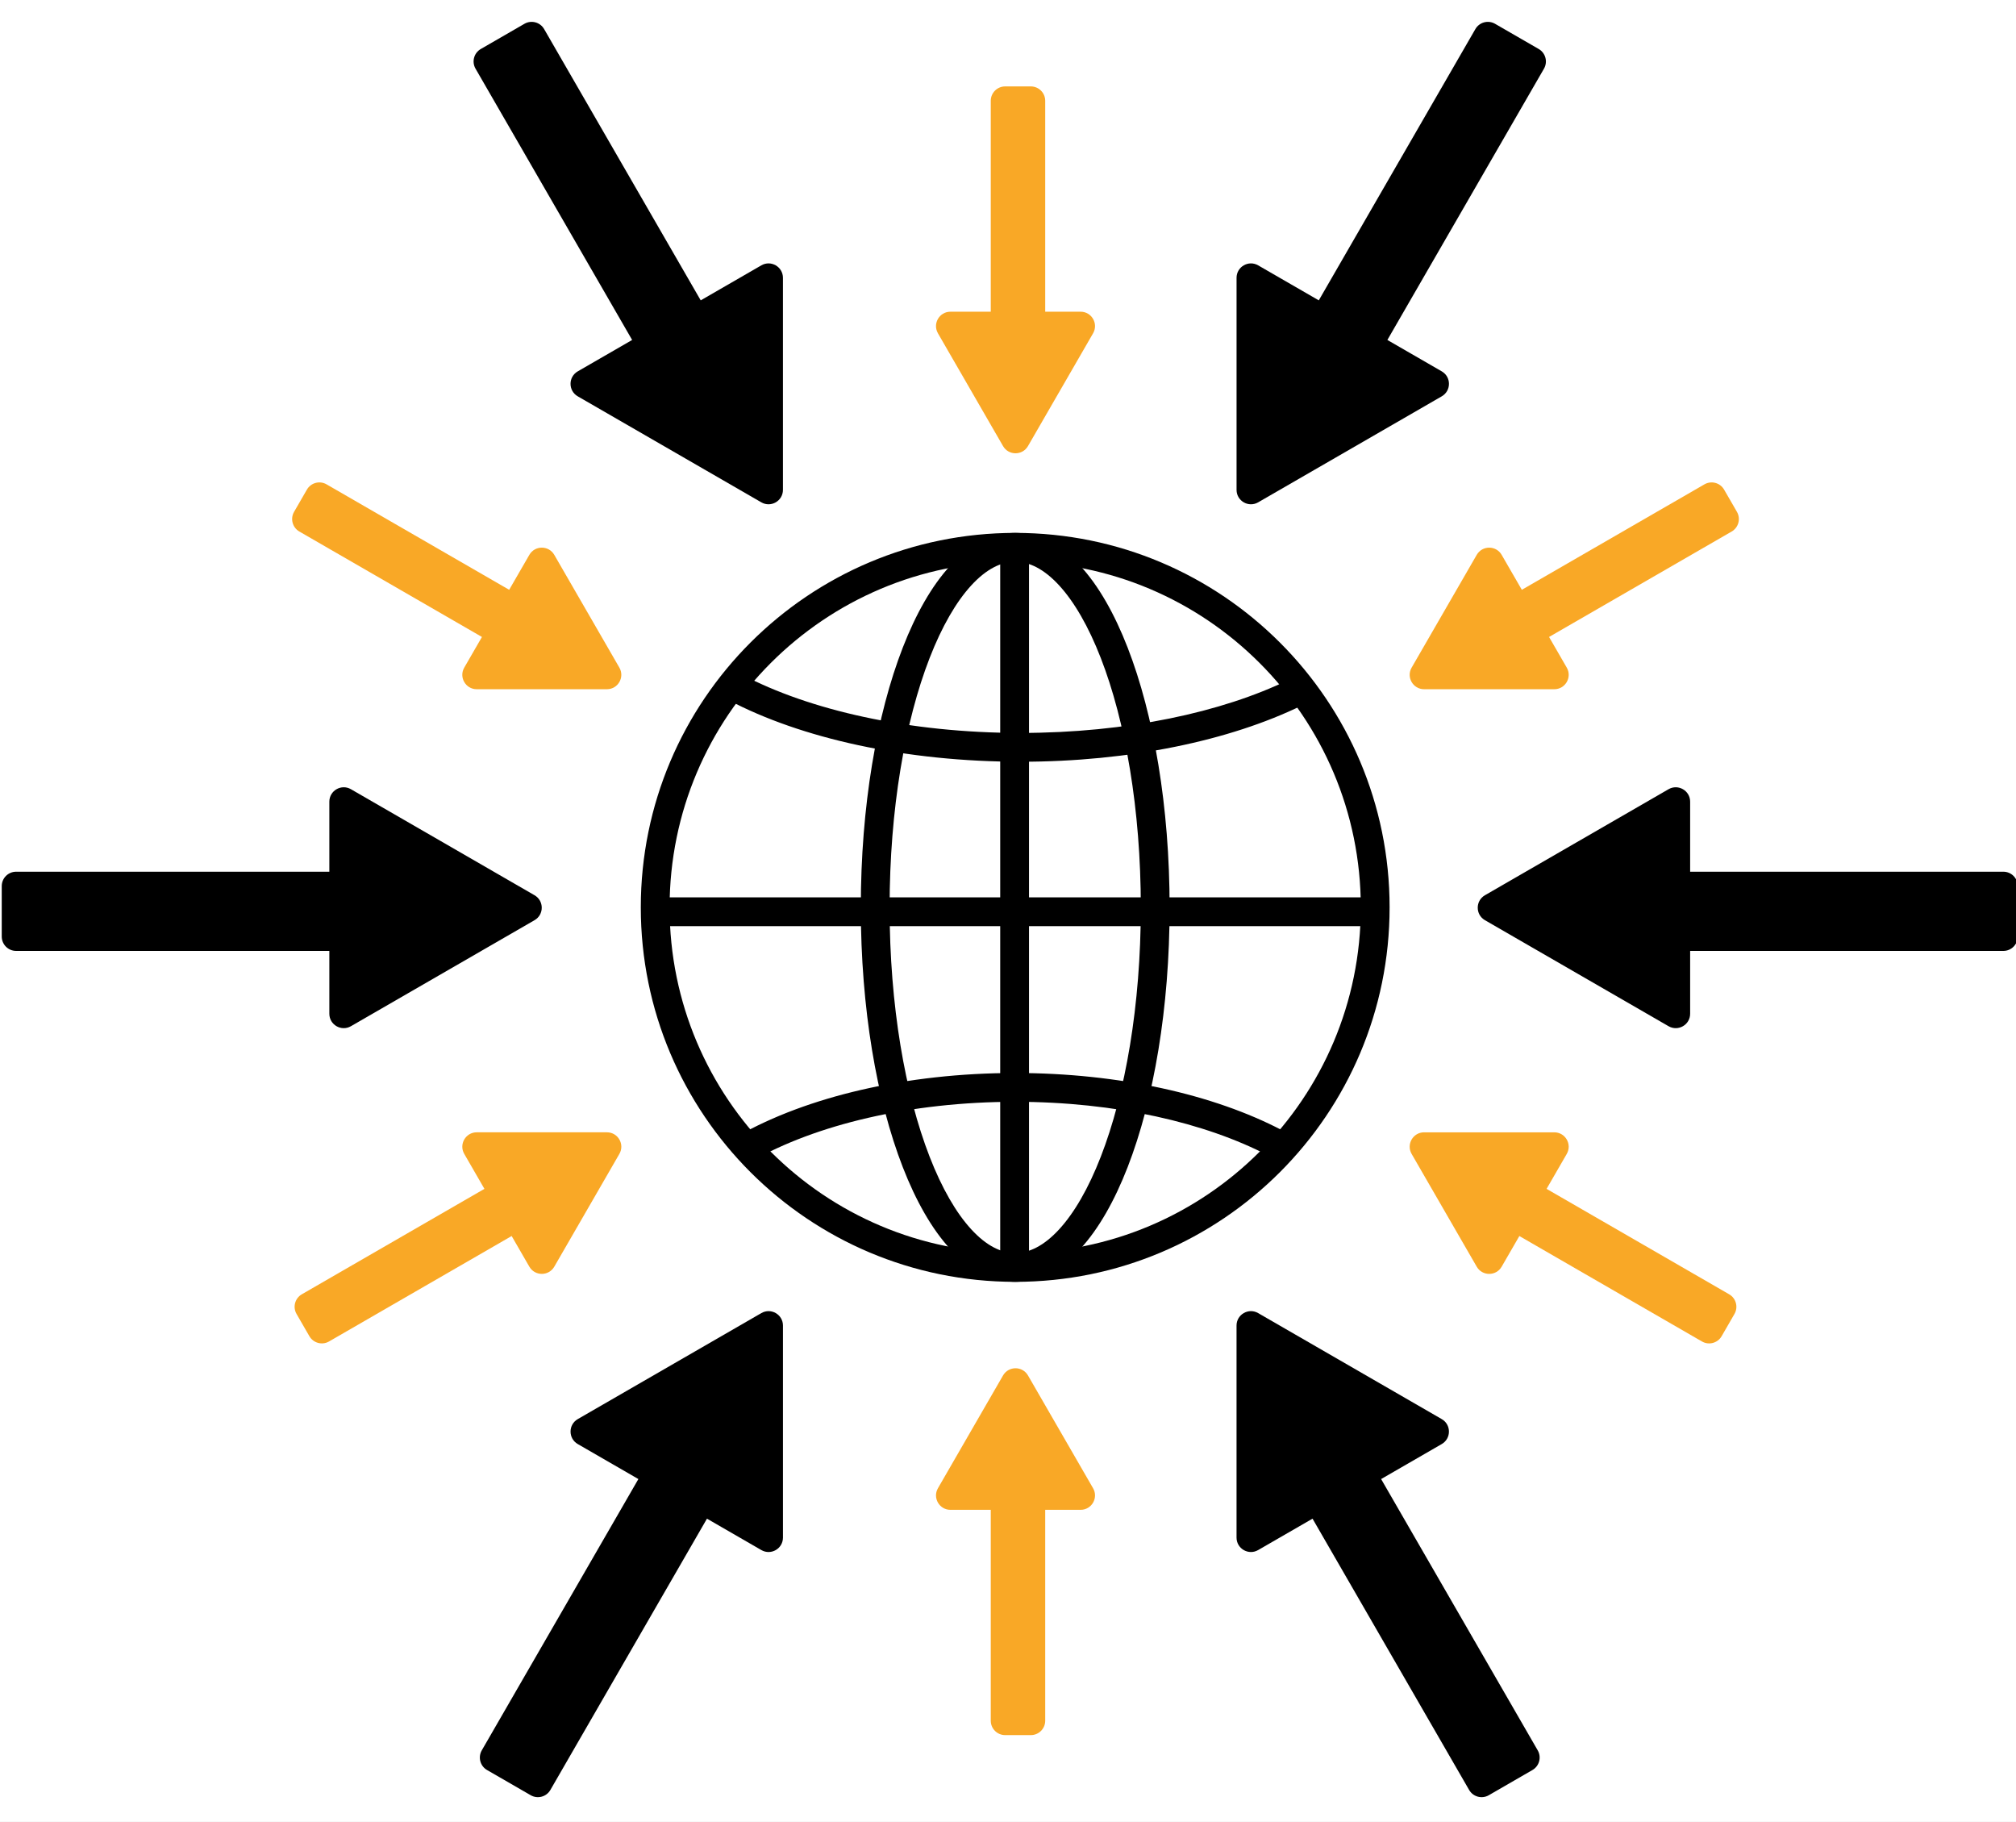
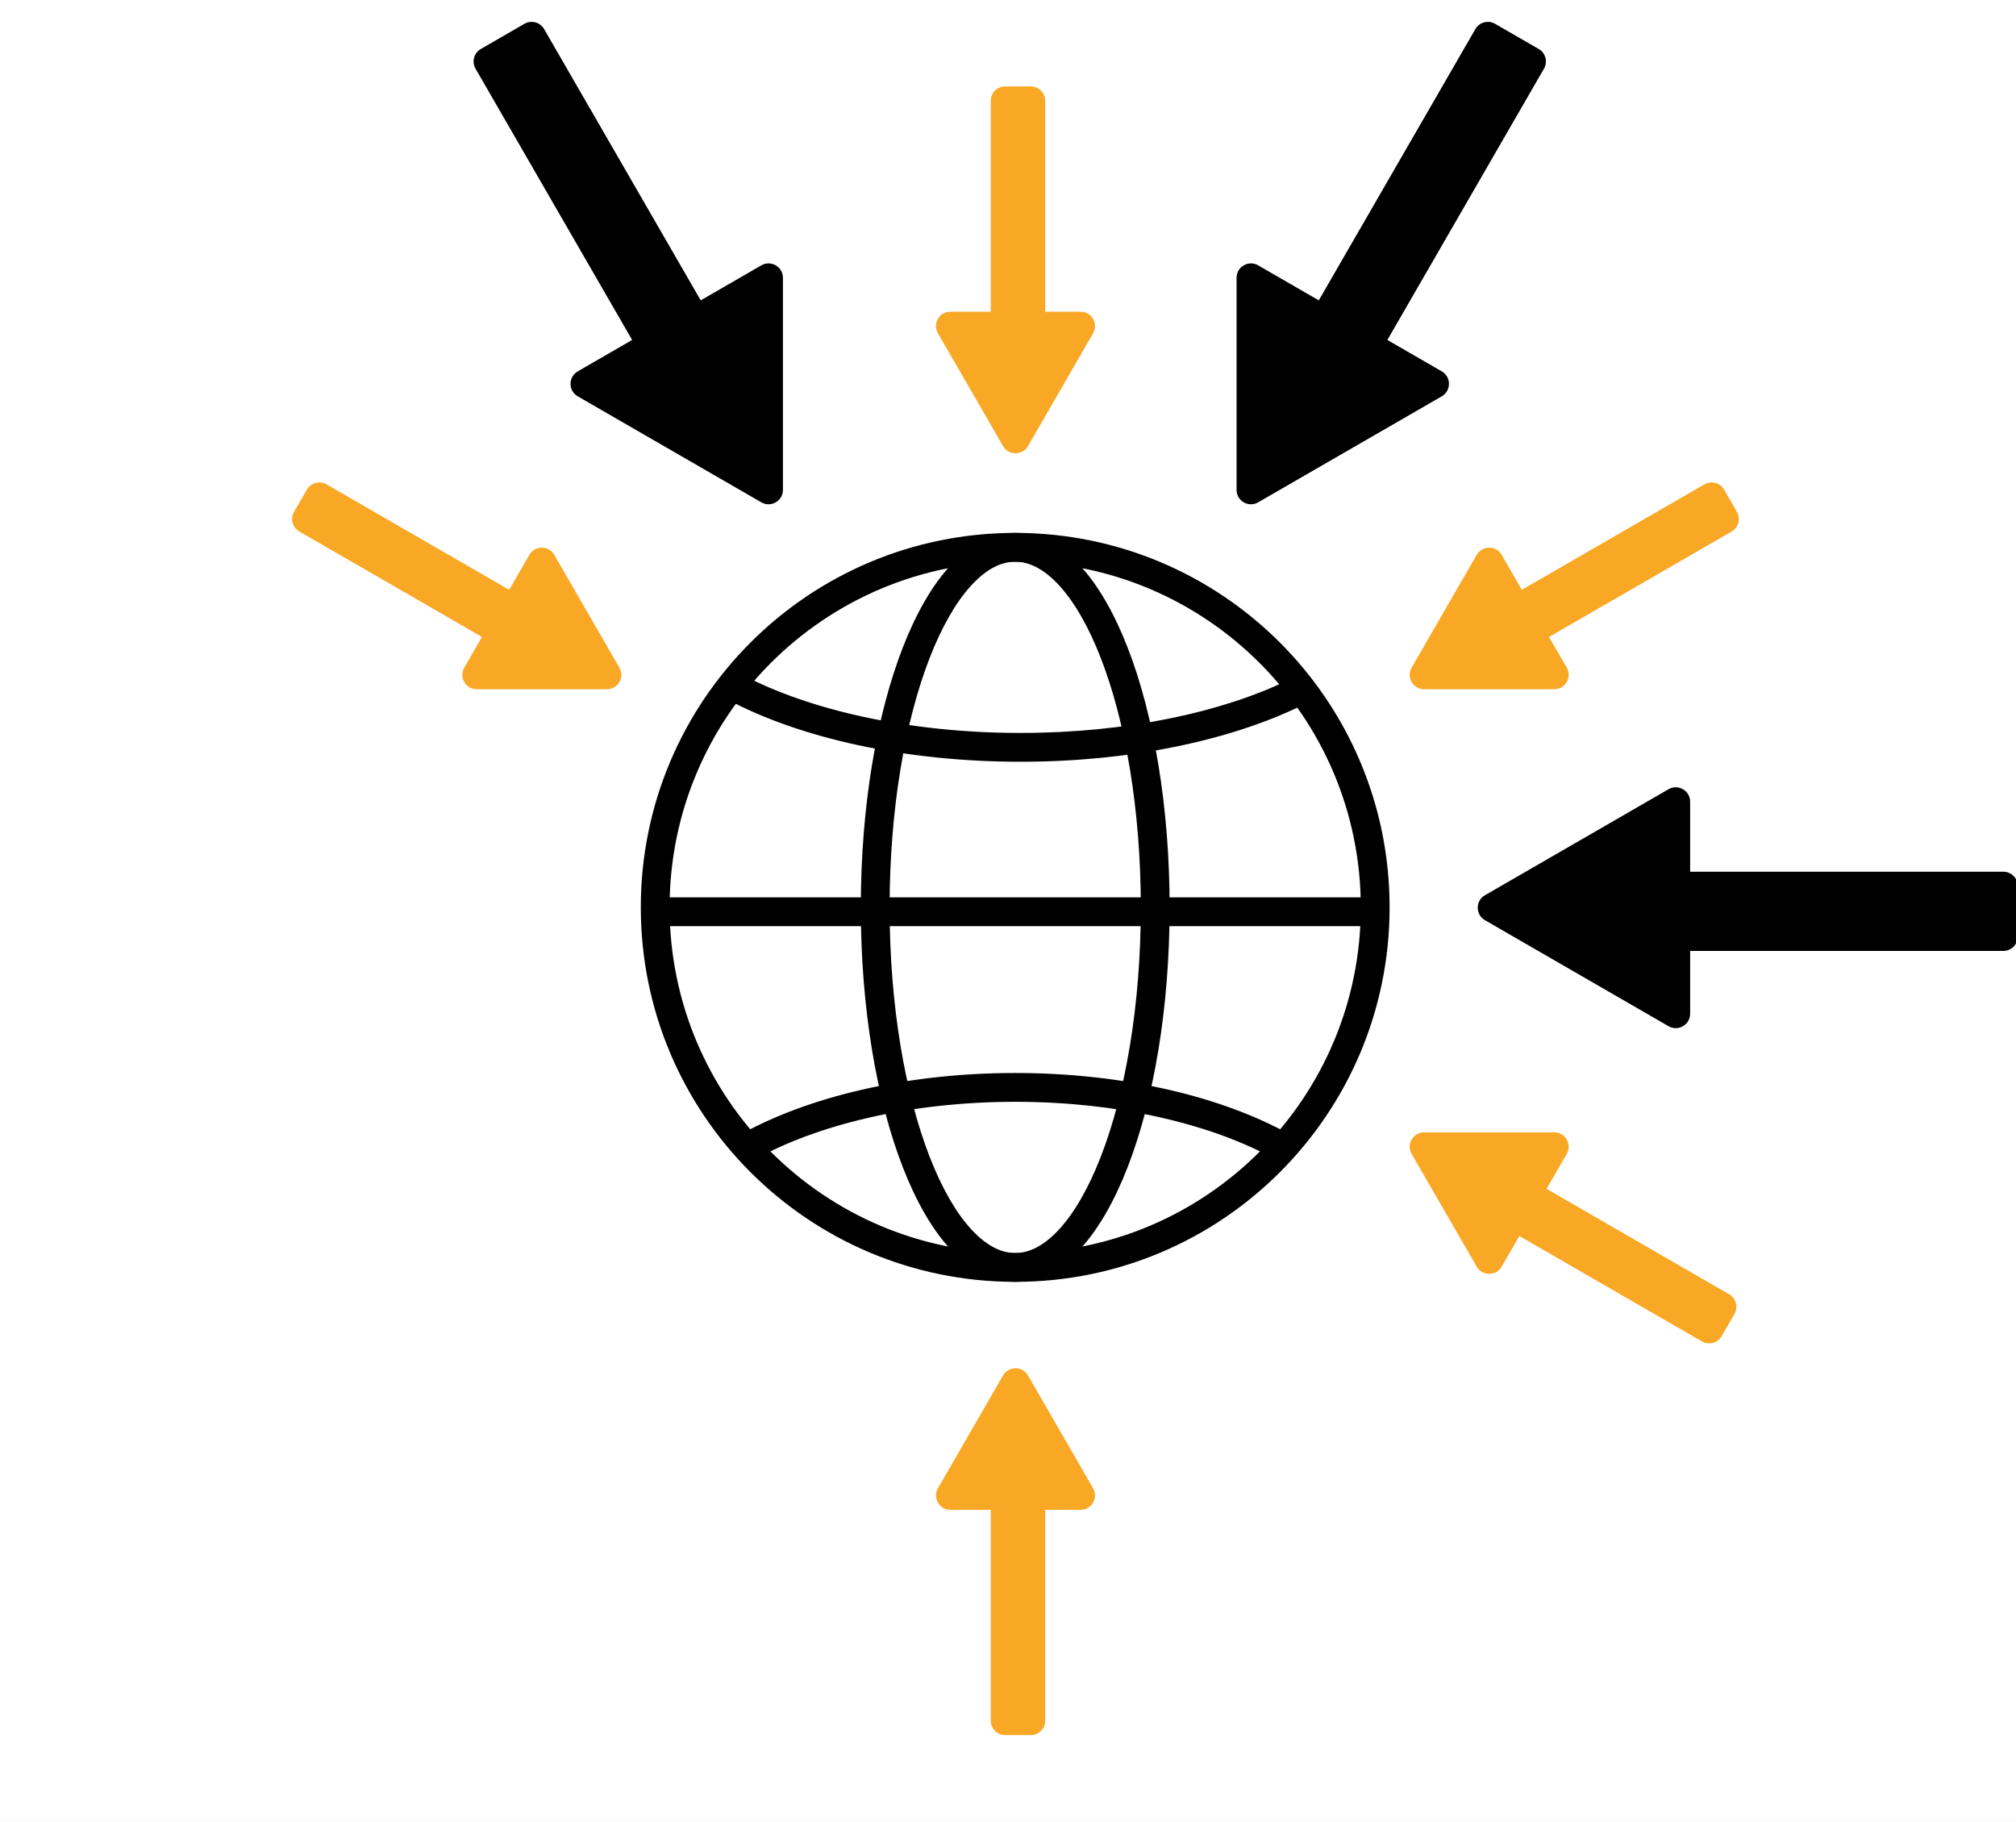
<svg xmlns="http://www.w3.org/2000/svg" width="280" height="253" viewBox="0 0 280 253" fill="none">
  <rect x="0" y="0" width="280" height="253" fill="#808080" stroke="none" />
  <g clip-path="url(#clip0)">
    <rect width="280" height="253" fill="white" />
    <path fill-rule="evenodd" clip-rule="evenodd" d="M141 78C114.49 78 93 99.49 93 126C93 152.51 114.49 174 141 174C167.51 174 189 152.51 189 126C189 99.49 167.51 78 141 78ZM89 126C89 97.281 112.281 74 141 74C169.719 74 193 97.281 193 126C193 154.719 169.719 178 141 178C112.281 178 89 154.719 89 126Z" fill="black" />
    <path fill-rule="evenodd" clip-rule="evenodd" d="M129.116 91.37C125.708 100.133 123.557 112.376 123.557 126C123.557 139.624 125.708 151.867 129.116 160.63C130.822 165.019 132.805 168.434 134.905 170.717C137.003 172.999 139.065 174 141.001 174C142.937 174 144.999 172.999 147.097 170.717C149.197 168.434 151.18 165.019 152.886 160.63C156.295 151.867 158.446 139.624 158.446 126C158.446 112.376 156.295 100.133 152.886 91.37C151.18 86.981 149.197 83.567 147.097 81.283C144.999 79.001 142.937 78 141.001 78C139.065 78 137.003 79.001 134.905 81.283C132.805 83.567 130.822 86.981 129.116 91.37ZM131.96 78.576C134.515 75.797 137.568 74 141.001 74C144.435 74 147.487 75.797 150.042 78.576C152.595 81.352 154.802 85.26 156.614 89.92C160.244 99.252 162.446 112.009 162.446 126C162.446 139.991 160.244 152.748 156.614 162.08C154.802 166.74 152.595 170.648 150.042 173.424C147.487 176.203 144.435 178 141.001 178C137.568 178 134.515 176.203 131.96 173.424C129.407 170.648 127.2 166.74 125.388 162.08C121.758 152.748 119.557 139.991 119.557 126C119.557 112.009 121.758 99.252 125.388 89.92C127.2 85.26 129.407 81.352 131.96 78.576Z" fill="black" />
    <path fill-rule="evenodd" clip-rule="evenodd" d="M176.186 160.481C167.43 155.911 154.949 153 141.001 153C126.322 153 113.277 156.224 104.486 161.204L102.515 157.723C112.047 152.323 125.812 149 141.001 149C155.444 149 168.59 152.005 178.037 156.935L176.186 160.481Z" fill="black" />
    <path fill-rule="evenodd" clip-rule="evenodd" d="M179.016 94.389C169.732 98.904 156.507 101.777 141.736 101.777C126.191 101.777 112.368 98.596 103.047 93.675L101.179 97.213C111.219 102.512 125.722 105.777 141.736 105.777C156.963 105.777 170.816 102.825 180.766 97.986L179.016 94.389Z" fill="black" />
-     <path fill-rule="evenodd" clip-rule="evenodd" d="M138.918 176V76H142.918V176H138.918Z" fill="black" />
    <path fill-rule="evenodd" clip-rule="evenodd" d="M91 124.609L191 124.609L191 128.609L91 128.609L91 124.609Z" fill="black" />
    <path fill-rule="evenodd" clip-rule="evenodd" d="M207.646 3.304C206.69 2.752 205.467 3.08 204.914 4.036L183.164 41.708L174.744 36.847C173.411 36.077 171.744 37.039 171.744 38.579L171.744 68.024C171.744 69.564 173.411 70.526 174.744 69.756L200.244 55.034C201.578 54.264 201.578 52.339 200.244 51.569L192.691 47.208L214.441 9.536C214.993 8.58 214.665 7.356 213.709 6.804L207.646 3.304Z" fill="black" />
-     <path fill-rule="evenodd" clip-rule="evenodd" d="M67.646 245.79C66.69 245.238 66.362 244.015 66.914 243.058L88.664 205.386L80.244 200.525C78.911 199.755 78.911 197.831 80.244 197.061L105.744 182.339C107.078 181.569 108.744 182.531 108.744 184.071L108.744 213.515C108.744 215.055 107.078 216.017 105.744 215.248L98.191 210.886L76.441 248.558C75.888 249.515 74.665 249.843 73.709 249.29L67.646 245.79Z" fill="black" />
    <path fill-rule="evenodd" clip-rule="evenodd" d="M280.242 123.048C280.242 121.943 279.347 121.048 278.242 121.048L234.742 121.048L234.742 111.325C234.742 109.786 233.076 108.823 231.742 109.593L206.242 124.316C204.909 125.085 204.909 127.01 206.242 127.78L231.742 142.502C233.076 143.272 234.742 142.31 234.742 140.77L234.742 132.048L278.242 132.048C279.347 132.048 280.242 131.152 280.242 130.048L280.242 123.048Z" fill="black" />
-     <path fill-rule="evenodd" clip-rule="evenodd" d="M0.242 123.048C0.242 121.943 1.138 121.048 2.242 121.048L45.742 121.048L45.742 111.325C45.742 109.786 47.409 108.823 48.742 109.593L74.242 124.316C75.576 125.085 75.576 127.01 74.242 127.78L48.742 142.502C47.409 143.272 45.742 142.31 45.742 140.77L45.742 132.048L2.242 132.048C1.138 132.048 0.242 131.152 0.242 130.048L0.242 123.048Z" fill="black" />
-     <path fill-rule="evenodd" clip-rule="evenodd" d="M212.84 245.79C213.797 245.238 214.124 244.015 213.572 243.058L191.822 205.386L200.242 200.525C201.575 199.755 201.575 197.831 200.242 197.061L174.742 182.339C173.409 181.569 171.742 182.531 171.742 184.071L171.742 213.515C171.742 215.055 173.409 216.017 174.742 215.247L182.296 210.886L204.046 248.558C204.598 249.515 205.821 249.843 206.778 249.29L212.84 245.79Z" fill="black" />
    <path fill-rule="evenodd" clip-rule="evenodd" d="M72.84 3.304C73.797 2.752 75.02 3.08 75.572 4.036L97.322 41.708L105.742 36.847C107.075 36.077 108.742 37.039 108.742 38.579L108.742 68.024C108.742 69.564 107.075 70.526 105.742 69.756L80.242 55.034C78.909 54.264 78.909 52.339 80.242 51.569L87.796 47.208L66.046 9.536C65.493 8.58 65.821 7.356 66.778 6.804L72.84 3.304Z" fill="black" />
    <path fill-rule="evenodd" clip-rule="evenodd" d="M139.606 12C138.501 12 137.606 12.895 137.606 14V43.285H132.003C130.463 43.285 129.501 44.951 130.271 46.285L139.311 61.943C140.081 63.277 142.006 63.277 142.776 61.943L151.816 46.285C152.586 44.951 151.624 43.285 150.084 43.285H145.169V14C145.169 12.895 144.274 12 143.169 12H139.606Z" fill="#F9A826" />
    <path fill-rule="evenodd" clip-rule="evenodd" d="M139.606 240.943C138.501 240.943 137.606 240.048 137.606 238.943V209.659H132.003C130.463 209.659 129.501 207.992 130.271 206.659L139.311 191C140.081 189.667 142.006 189.667 142.776 191L151.816 206.659C152.586 207.992 151.624 209.659 150.084 209.659H145.169V238.943C145.169 240.048 144.274 240.943 143.169 240.943H139.606Z" fill="#F9A826" />
    <path fill-rule="evenodd" clip-rule="evenodd" d="M239.459 67.991C238.907 67.034 237.684 66.706 236.727 67.258L211.366 81.901L208.564 77.049C207.795 75.716 205.87 75.716 205.1 77.049L196.06 92.707C195.29 94.041 196.252 95.707 197.792 95.707L215.873 95.707C217.412 95.707 218.375 94.041 217.605 92.707L215.147 88.451L240.509 73.809C241.465 73.256 241.793 72.033 241.241 71.076L239.459 67.991Z" fill="#F9A826" />
-     <path fill-rule="evenodd" clip-rule="evenodd" d="M41.188 182.461C40.635 181.505 40.963 180.282 41.92 179.729L67.281 165.087L64.48 160.235C63.71 158.902 64.672 157.235 66.212 157.235L84.293 157.235C85.832 157.235 86.795 158.902 86.025 160.235L76.984 175.894C76.215 177.227 74.29 177.227 73.52 175.894L71.063 171.637L45.701 186.279C44.745 186.832 43.522 186.504 42.969 185.547L41.188 182.461Z" fill="#F9A826" />
    <path fill-rule="evenodd" clip-rule="evenodd" d="M240.896 182.463C241.449 181.507 241.121 180.283 240.164 179.731L214.803 165.089L217.604 160.237C218.374 158.903 217.412 157.237 215.872 157.237L197.791 157.237C196.252 157.237 195.289 158.903 196.059 160.237L205.1 175.895C205.87 177.229 207.794 177.229 208.564 175.895L211.021 171.639L236.383 186.281C237.339 186.834 238.562 186.506 239.115 185.549L240.896 182.463Z" fill="#F9A826" />
    <path fill-rule="evenodd" clip-rule="evenodd" d="M42.625 67.991C43.177 67.034 44.4 66.706 45.357 67.258L70.718 81.901L73.52 77.049C74.289 75.716 76.214 75.716 76.984 77.049L86.024 92.707C86.794 94.041 85.832 95.707 84.292 95.707L66.211 95.707C64.671 95.707 63.709 94.041 64.479 92.707L66.937 88.451L41.575 73.809C40.619 73.256 40.291 72.033 40.843 71.076L42.625 67.991Z" fill="#F9A826" />
  </g>
  <defs>
    <clipPath id="clip0">
      <rect width="280" height="253" fill="white" />
    </clipPath>
  </defs>
</svg>